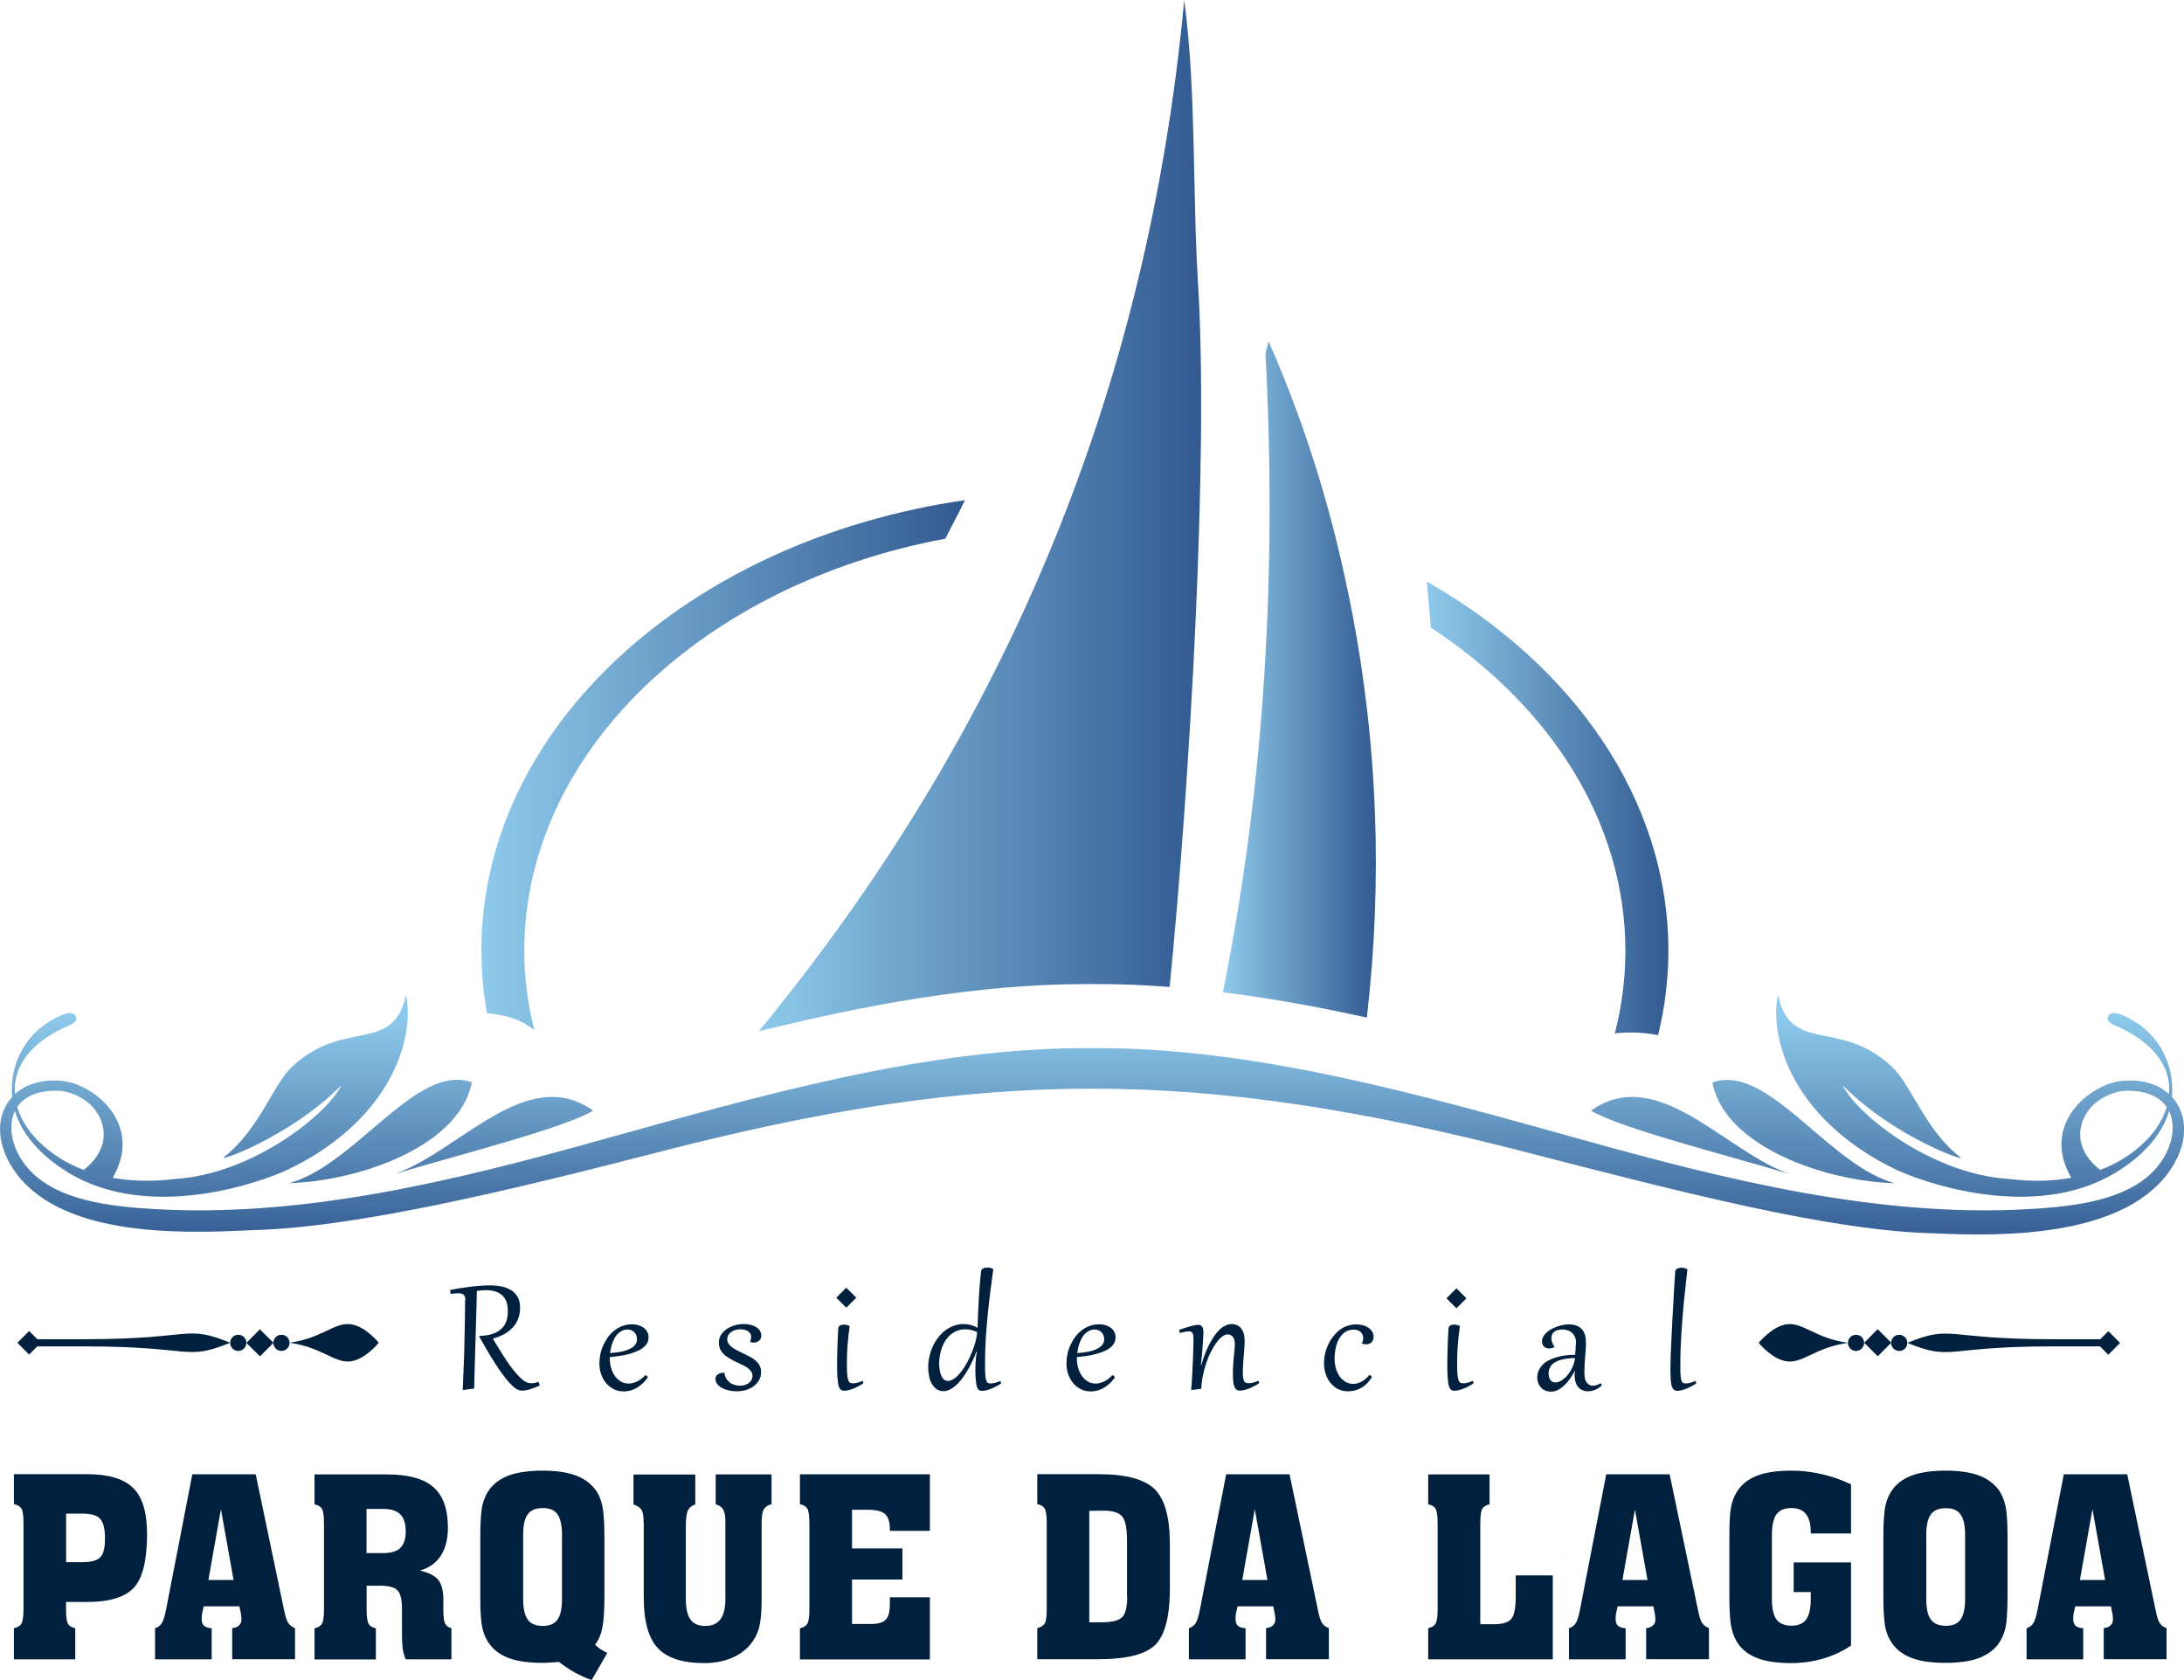
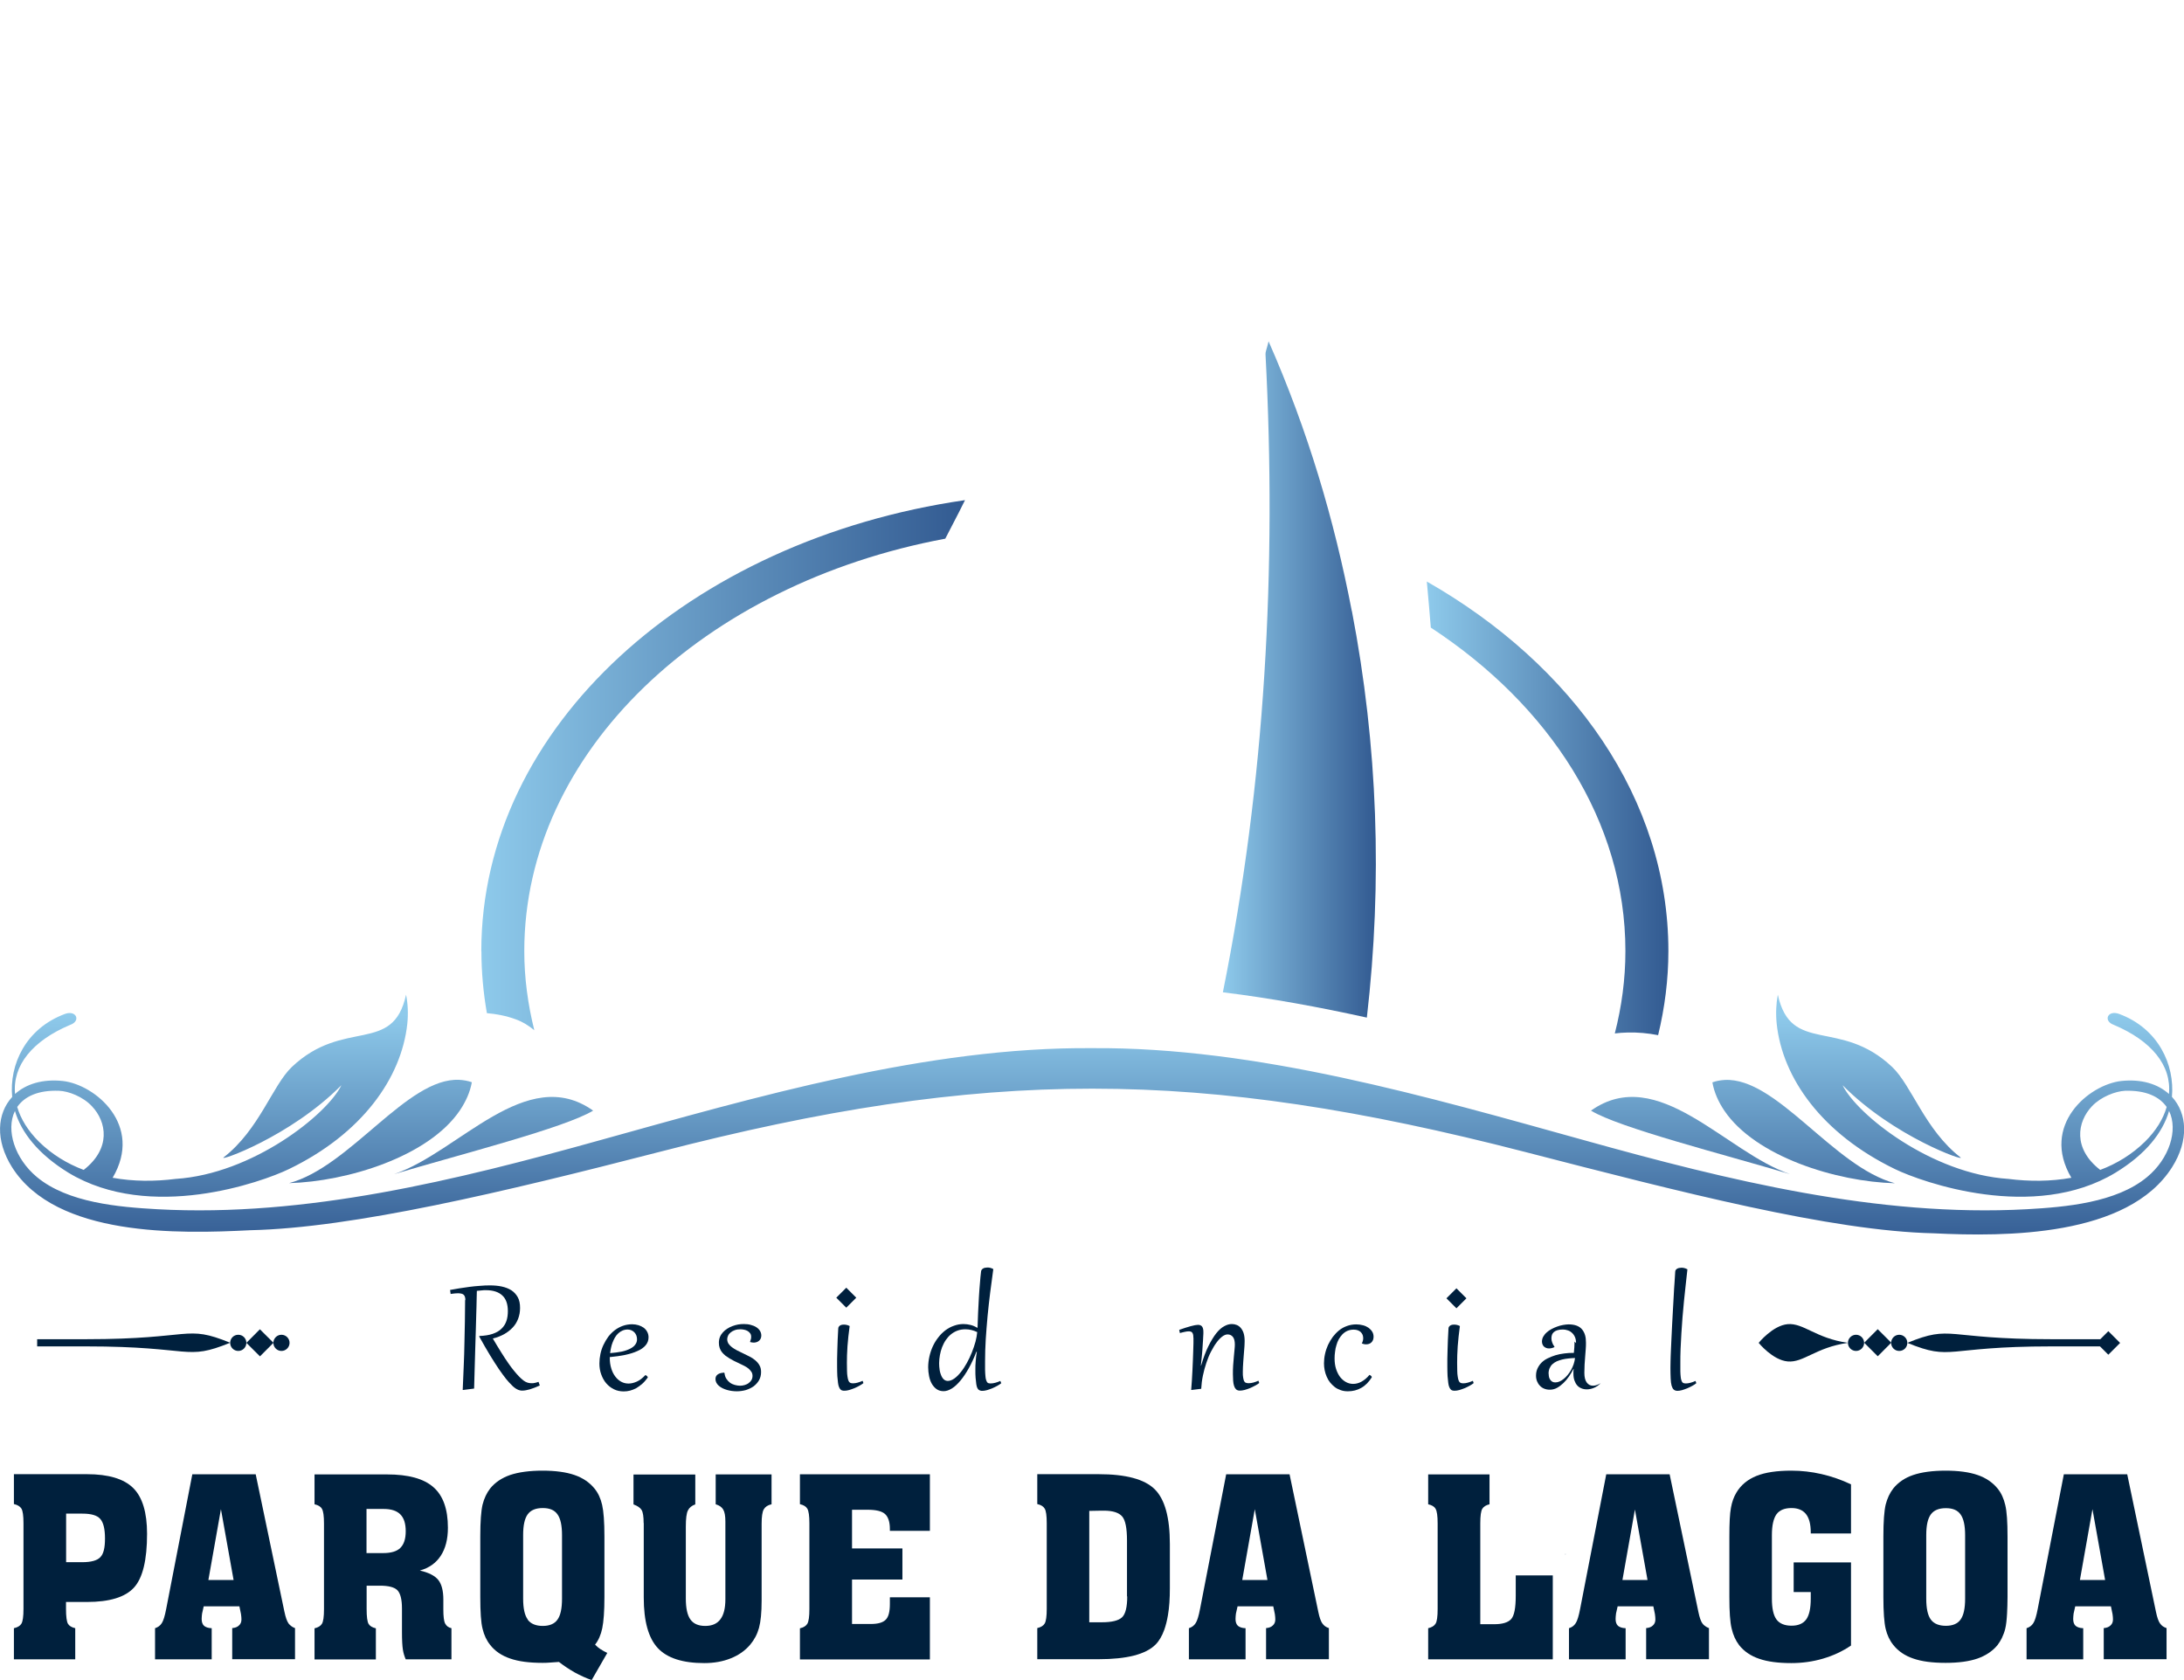
<svg xmlns="http://www.w3.org/2000/svg" xmlns:xlink="http://www.w3.org/1999/xlink" id="Layer_2" data-name="Layer 2" viewBox="0 0 191.58 147.39">
  <defs>
    <style>
      .cls-1 {
        fill: url(#linear-gradient);
      }

      .cls-1, .cls-2, .cls-3, .cls-4, .cls-5, .cls-6, .cls-7, .cls-8, .cls-9, .cls-10 {
        stroke-width: 0px;
      }

      .cls-2 {
        fill: #00203d;
      }

      .cls-3 {
        fill: url(#linear-gradient-4);
      }

      .cls-4 {
        fill: url(#linear-gradient-2);
      }

      .cls-5 {
        fill: url(#linear-gradient-3);
      }

      .cls-6 {
        fill: url(#linear-gradient-8);
      }

      .cls-7 {
        fill: url(#linear-gradient-9);
      }

      .cls-8 {
        fill: url(#linear-gradient-7);
      }

      .cls-9 {
        fill: url(#linear-gradient-5);
      }

      .cls-10 {
        fill: url(#linear-gradient-6);
      }
    </style>
    <linearGradient id="linear-gradient" x1="125.16" y1="70.91" x2="146.35" y2="70.91" gradientUnits="userSpaceOnUse">
      <stop offset="0" stop-color="#8ecaeb" />
      <stop offset="1" stop-color="#325a91" />
    </linearGradient>
    <linearGradient id="linear-gradient-2" x1="42.23" y1="67.11" x2="84.66" y2="67.11" xlink:href="#linear-gradient" />
    <linearGradient id="linear-gradient-3" x1="66.56" y1="45.23" x2="105.37" y2="45.23" xlink:href="#linear-gradient" />
    <linearGradient id="linear-gradient-4" x1="107.27" y1="59.6" x2="120.69" y2="59.6" xlink:href="#linear-gradient" />
    <linearGradient id="linear-gradient-5" x1="148.29" y1="89.03" x2="148.29" y2="109.41" xlink:href="#linear-gradient" />
    <linearGradient id="linear-gradient-6" x1="43.3" y1="89.03" x2="43.3" y2="109.41" xlink:href="#linear-gradient" />
    <linearGradient id="linear-gradient-7" x1="158.21" y1="89.03" x2="158.21" y2="109.41" xlink:href="#linear-gradient" />
    <linearGradient id="linear-gradient-8" x1="33.38" y1="89.03" x2="33.38" y2="109.41" xlink:href="#linear-gradient" />
    <linearGradient id="linear-gradient-9" x1="95.79" y1="89.03" x2="95.79" y2="109.41" xlink:href="#linear-gradient" />
  </defs>
  <g id="Index_fundo">
    <g>
      <g>
        <g>
          <path class="cls-1" d="M125.16,51.01c.09.91.32,3.6.35,4.04,10.43,6.83,17.07,17.01,17.07,28.37,0,2.48-.33,4.89-.93,7.23.37-.05.73-.07,1.09-.08h0c.92-.03,1.83.06,2.71.23.58-2.4.9-4.86.9-7.38,0-13.29-8.34-25.08-21.19-32.41Z" />
          <path class="cls-4" d="M42.23,83.43c0,1.85.17,3.66.48,5.44.83.07,1.68.23,2.53.54.61.22,1.15.56,1.63.96-.56-2.25-.88-4.56-.88-6.94,0-17.51,15.77-32.23,36.93-36.18.21-.39.41-.79.61-1.18.38-.73.76-1.46,1.12-2.2-24.15,3.49-42.43,19.87-42.43,39.56Z" />
        </g>
-         <path class="cls-5" d="M95.85,86.32c2.24-.02,4.49.08,6.75.25,1.78-17.97,3.43-46.41,2.49-61.72-.25-4.1-.28-8.2-.39-12.3-.11-4.08-.24-8.15-.82-12.54-3.19,34.23-15.66,64.13-37.32,90.45,9.32-2.3,19.09-4.14,28.69-4.14.2,0,.4,0,.6,0Z" />
        <path class="cls-3" d="M118.58,53.6c-1.54-8.01-3.84-15.79-7.3-23.66-.16.68-.28.91-.27,1.13.99,18.83-.02,37.51-3.74,55.97,4.23.52,8.46,1.3,12.63,2.22,1.38-11.95.96-23.83-1.31-35.65Z" />
        <g>
          <path class="cls-9" d="M139.56,97.42c2.5,1.52,11.67,3.84,17.46,5.57-5.63-1.9-11.58-9.73-17.46-5.57Z" />
          <path class="cls-10" d="M52.03,97.42c-5.86-4.16-11.81,3.67-17.46,5.57,5.79-1.73,14.95-4.05,17.46-5.57Z" />
          <path class="cls-8" d="M166.22,103.79c-5.38-1.43-10.37-9.31-14.93-9.06-.36.02-.72.08-1.08.21.16.89.53,1.71,1.04,2.47,2.73,4.05,9.86,6.25,14.97,6.38Z" />
          <path class="cls-6" d="M40.34,97.4c.51-.76.89-1.58,1.05-2.47-.36-.13-.73-.19-1.1-.21-4.56-.23-9.56,7.63-14.93,9.06,5.11-.14,12.24-2.33,14.98-6.38Z" />
          <path class="cls-7" d="M190.52,96.22c.26-2.82-1.18-6.01-4.65-7.29-1-.35-1.4.63-.44.97,3.29,1.39,5.07,3.55,4.83,6.06-.96-.87-2.4-1.33-4.18-1.14-2.86.32-7.1,3.89-4.38,8.49-1.81.33-3.7.33-5.52.1-6.74-.43-13.28-5.63-14.55-8.22,4.49,4.54,10.88,6.75,10.34,6.33-3.12-2.43-4.27-6.3-5.99-7.93-4.58-4.33-8.87-1.04-10.03-6.34-.15.8-.19,1.65-.1,2.54.5,4.78,3.99,9.67,10.38,12.76,2.35,1.14,12.17,4.65,19.33.32,2.68-1.63,4.15-3.52,4.71-5.42.82,1.69.01,4.19-1.92,5.79-2.71,2.26-7.17,2.64-10.57,2.83-13.08.71-26.26-2.56-38.73-6.03-13.7-3.8-28.78-8.21-43.25-8.1-14.48-.12-29.56,4.3-43.26,8.1-12.46,3.47-25.66,6.74-38.73,6.03-3.41-.19-7.87-.57-10.58-2.83-1.92-1.6-2.74-4.1-1.92-5.79.56,1.89,2.04,3.79,4.7,5.42,7.16,4.33,16.98.82,19.33-.32,6.4-3.09,9.88-7.98,10.39-12.76.09-.89.05-1.74-.11-2.54-1.15,5.3-5.45,2.01-10.02,6.34-1.71,1.63-2.85,5.49-5.98,7.93-.54.42,5.83-1.79,10.33-6.33-1.26,2.58-7.81,7.79-14.55,8.22-1.82.23-3.7.23-5.52-.1,2.72-4.61-1.52-8.17-4.37-8.49-1.79-.19-3.23.27-4.19,1.14-.24-2.51,1.54-4.67,4.83-6.06.96-.33.56-1.31-.43-.97-3.48,1.28-4.92,4.47-4.65,7.29-1.33,1.44-1.51,3.79-.01,6.17,3.88,6.12,14.61,5.84,20.91,5.52,9-.2,22.23-3.35,35.88-6.87,28.65-7.41,47.31-7.38,75.91,0,13.64,3.52,26.85,6.94,35.86,7.14,6.3.31,17.03.32,20.91-5.79,1.51-2.38,1.32-4.73,0-6.17ZM188.16,100.14c-1.14,1.12-2.49,1.94-3.93,2.48-2.41-1.87-2.03-4.21-.72-5.59.8-.84,2.07-1.31,2.89-1.35,1.85-.06,3.03.52,3.66,1.42-.3,1.05-.94,2.09-1.9,3.04ZM5.19,95.68c.82.03,2.08.51,2.87,1.35,1.31,1.38,1.69,3.72-.72,5.59-1.44-.54-2.79-1.36-3.93-2.48-.95-.95-1.59-1.98-1.9-3.04.63-.91,1.81-1.49,3.67-1.42Z" />
        </g>
      </g>
      <g>
        <path class="cls-2" d="M137.33,136.35v-.07s-.02.04-.03.06c0,0,.02.01.03.02" />
        <path class="cls-2" d="M11.68,130.52c-.81-.8-2.16-1.21-4.05-1.21H1.22v2.62c.32.07.54.21.66.4.12.2.18.62.18,1.29v7.51c0,.66-.06,1.09-.18,1.29-.12.2-.34.33-.66.4v2.73h5.38v-2.73c-.31-.07-.53-.2-.64-.39-.11-.19-.17-.62-.17-1.3v-.61h1.84c1.98,0,3.35-.42,4.12-1.26.77-.84,1.15-2.42,1.15-4.72,0-1.88-.41-3.22-1.22-4.02M8.8,136.59c-.27.29-.8.44-1.6.44h-1.4v-4.26h1.43c.77,0,1.29.15,1.56.46.28.31.42.88.42,1.72s-.13,1.34-.4,1.63" />
        <path class="cls-2" d="M24.95,141.38l-2.52-12.06h-5.56l-2.29,11.8c-.12.63-.25,1.05-.39,1.26-.14.22-.34.36-.59.44v2.73h4.97v-2.73c-.31-.01-.53-.09-.67-.21-.14-.13-.21-.33-.21-.6,0-.06,0-.13.01-.21,0-.08.02-.17.03-.28l.14-.62h3.13l.14.68c.01.09.02.18.03.26,0,.08.01.15.01.21,0,.22-.07.4-.22.53-.14.14-.34.21-.59.23v2.73h5.51v-2.73c-.18-.06-.31-.15-.43-.26-.05-.05-.1-.09-.14-.15-.14-.2-.26-.54-.36-1.03M18.28,138.59l1.1-6.21,1.11,6.21h-2.2Z" />
        <path class="cls-2" d="M39.04,142.41c-.1-.22-.15-.63-.15-1.23v-.87c0-.78-.15-1.36-.45-1.73-.3-.37-.84-.64-1.61-.82.8-.22,1.41-.65,1.83-1.29.42-.64.63-1.46.63-2.46,0-1.63-.42-2.82-1.27-3.56-.85-.75-2.2-1.12-4.07-1.12h-6.36v2.62c.32.07.54.2.65.4.12.2.18.62.18,1.29v7.51c0,.66-.06,1.09-.18,1.28-.12.2-.34.33-.65.4v2.73h5.38v-2.73c-.31-.07-.53-.2-.64-.39-.11-.19-.17-.62-.17-1.3v-2.05h1.16c.76,0,1.27.13,1.54.4.26.27.4.8.4,1.6v2.08c0,.7.03,1.21.08,1.53.05.32.14.6.25.85h4.01v-2.73c-.26-.06-.44-.19-.55-.41M35.13,135.77c-.32.31-.82.46-1.51.46h-1.47v-3.87h1.51c.66,0,1.15.16,1.46.48.32.32.47.81.47,1.48s-.16,1.15-.47,1.45" />
        <path class="cls-2" d="M52.7,144.68c-.18-.12-.35-.26-.5-.42.3-.38.51-.86.63-1.44.12-.58.19-1.49.19-2.73v-5.31c0-1.28-.07-2.2-.2-2.77-.13-.57-.35-1.05-.67-1.44-.44-.54-1.03-.94-1.76-1.19-.73-.25-1.66-.38-2.8-.38s-2.09.13-2.84.38c-.74.26-1.32.65-1.75,1.18-.31.4-.53.87-.67,1.42-.13.55-.2,1.48-.2,2.79v5.31c0,1.31.06,2.25.2,2.79.13.55.35,1.02.67,1.42.42.54,1.01.94,1.75,1.19.74.26,1.69.38,2.84.38.18,0,.37,0,.58-.02.21-.01.49-.04.86-.06.45.35.91.65,1.38.92.48.26.97.49,1.49.67l1.37-2.38c-.21-.1-.41-.21-.59-.33M46.29,142.05c-.27-.37-.4-.98-.4-1.83v-5.57c0-.85.13-1.45.4-1.82.27-.37.71-.55,1.32-.55s1.03.18,1.29.55c.27.37.4.98.4,1.83v5.57c0,.86-.13,1.47-.4,1.84-.26.37-.7.55-1.29.55s-1.05-.18-1.32-.55" />
        <path class="cls-2" d="M56.47,133.58v6.55c0,2.08.41,3.55,1.23,4.43.82.88,2.18,1.32,4.08,1.32.86,0,1.64-.14,2.33-.42.7-.28,1.26-.68,1.7-1.2.36-.43.62-.92.77-1.47.15-.55.23-1.34.23-2.39v-6.73c0-.63.06-1.06.19-1.28.13-.22.35-.37.68-.44v-2.62h-4.9v2.62c.31.09.53.24.66.46.13.22.19.57.19,1.05v6.81c0,.79-.14,1.38-.44,1.77-.29.39-.73.58-1.33.58s-1.03-.19-1.3-.57c-.27-.38-.4-.99-.4-1.84v-6.29c0-.72.06-1.2.19-1.44.12-.24.34-.42.64-.52v-2.62h-5.42v2.62c.35.13.59.29.71.49.12.19.18.58.18,1.16" />
        <path class="cls-2" d="M81.57,140.11h-3.51v.59c0,.68-.12,1.14-.37,1.38-.25.25-.68.37-1.31.37h-1.64v-3.9h4.42v-2.73h-4.42v-3.39h1.38c.72,0,1.23.12,1.51.37.28.25.43.69.43,1.31v.17h3.51v-4.96h-11.4v2.62c.32.07.54.21.65.4.12.2.18.63.18,1.29v7.51c0,.66-.06,1.09-.18,1.29-.12.2-.34.33-.65.4v2.73h11.4v-5.44Z" />
        <path class="cls-2" d="M102.62,135.44c0-2.33-.44-3.93-1.33-4.81-.89-.88-2.53-1.32-4.92-1.32h-5.38v2.62c.32.07.54.21.65.4.12.19.18.62.18,1.28v7.51c0,.66-.06,1.09-.18,1.29-.12.2-.34.33-.65.4v2.73h5.38c2.48,0,4.14-.43,4.99-1.28.32-.32.57-.75.77-1.3.13-.37.24-.79.32-1.27.12-.69.17-1.48.17-2.39v-3.88ZM98.88,140.03c0,.93-.15,1.54-.45,1.83-.3.29-.89.44-1.78.44h-1.1v-9.77l1.07-.02h.21c.78,0,1.31.17,1.6.5.29.33.43,1.04.43,2.12v4.9Z" />
        <path class="cls-2" d="M116,142.41c-.14-.2-.26-.54-.36-1.03l-2.52-12.06h-5.56l-2.29,11.8c-.12.63-.25,1.05-.39,1.26-.14.22-.34.36-.59.44v2.73h4.97v-2.73c-.31-.01-.53-.09-.67-.21-.14-.13-.21-.33-.21-.6,0-.06,0-.13.01-.21,0-.08.02-.17.03-.28l.14-.62h3.13l.14.68c.01.09.02.18.03.26,0,.08.01.15.01.21,0,.22-.07.4-.22.53-.14.14-.34.21-.59.23v2.73h5.51v-2.73c-.25-.08-.44-.21-.57-.41M108.97,138.59l1.1-6.21,1.11,6.21h-2.2Z" />
        <path class="cls-2" d="M136.21,138.19h-3.25v1.79c0,1.06-.13,1.74-.4,2.04-.27.3-.77.45-1.49.45h-1.22v-8.84c0-.67.06-1.1.18-1.29.12-.19.33-.32.63-.39v-2.62h-5.38v2.62c.32.07.54.2.65.4.12.2.18.62.18,1.28v7.51c0,.66-.06,1.09-.18,1.28-.12.2-.34.33-.65.4v2.73h10.93v-7.36Z" />
        <path class="cls-2" d="M149.34,142.41c-.14-.19-.26-.54-.36-1.03l-2.52-12.06h-5.56l-2.29,11.8c-.12.63-.25,1.05-.39,1.26-.14.22-.33.36-.59.44v2.73h4.97v-2.73c-.31-.01-.53-.09-.67-.21-.14-.13-.21-.33-.21-.6,0-.06,0-.13.01-.21,0-.07.02-.17.03-.28l.14-.62h3.13l.14.68c.01.09.02.18.03.26,0,.08.01.15.01.21,0,.22-.07.4-.22.53-.14.14-.34.21-.59.23v2.73h5.51v-2.73c-.1-.03-.17-.08-.25-.12-.13-.08-.24-.17-.32-.29M143.41,132.38l1.11,6.21h-2.2l1.1-6.21Z" />
        <path class="cls-2" d="M157.14,129c-1.27,0-2.29.15-3.06.46-.77.31-1.36.79-1.76,1.46-.23.38-.39.82-.48,1.33-.1.51-.14,1.35-.14,2.53v5.31c0,1.27.06,2.19.2,2.76.13.57.35,1.05.66,1.46.43.54,1.01.94,1.75,1.19.74.26,1.69.38,2.83.38.96,0,1.88-.13,2.77-.39.89-.26,1.71-.64,2.46-1.15v-7.29h-5.03v2.6h1.5v.56c0,.86-.13,1.47-.4,1.84-.27.37-.7.55-1.29.55s-1.05-.18-1.32-.55-.4-.98-.4-1.83v-5.57c0-.85.14-1.45.4-1.82.27-.37.71-.55,1.32-.55.57,0,.99.18,1.27.53.28.35.42.89.42,1.62v.08h3.53v-4.31c-.85-.4-1.71-.7-2.59-.9-.87-.2-1.75-.3-2.64-.3" />
        <path class="cls-2" d="M176.1,134.78c0-1.28-.06-2.2-.2-2.77-.13-.56-.35-1.05-.67-1.44-.44-.54-1.03-.94-1.76-1.19-.73-.25-1.66-.38-2.8-.38s-2.1.13-2.84.38-1.32.65-1.75,1.18c-.31.4-.53.87-.67,1.42-.13.55-.2,1.48-.2,2.79v5.31c0,1.32.07,2.26.2,2.8.13.54.35,1.01.67,1.41.43.54,1.01.94,1.75,1.19.74.26,1.69.38,2.84.38s2.07-.13,2.8-.38c.73-.26,1.32-.65,1.76-1.19.14-.18.26-.39.37-.6.12-.26.23-.53.3-.83.08-.32.13-.78.16-1.35.02-.42.04-.88.04-1.43v-5.31ZM172.38,140.22c0,.86-.13,1.47-.4,1.84-.26.37-.7.55-1.29.55s-1.05-.18-1.32-.55c-.27-.37-.4-.98-.4-1.83v-5.57c0-.85.13-1.45.4-1.82.27-.37.71-.55,1.32-.55s1.03.18,1.29.55c.27.37.4.98.4,1.83v5.57Z" />
        <path class="cls-2" d="M189.48,142.41c-.14-.2-.26-.54-.36-1.03l-2.52-12.06h-5.56l-2.29,11.8c-.12.63-.25,1.05-.39,1.26-.14.22-.34.36-.59.44v2.73h4.97v-2.73c-.31-.01-.53-.09-.67-.21-.14-.13-.21-.33-.21-.6,0-.06,0-.13.01-.21,0-.08.02-.17.03-.28l.14-.62h3.13l.14.68c.01.09.02.18.03.26,0,.08.01.15.01.21,0,.22-.07.4-.22.53-.14.14-.34.21-.59.23v2.73h5.51v-2.73c-.25-.08-.44-.21-.57-.41M182.45,138.59l1.1-6.21,1.11,6.21h-2.2Z" />
      </g>
      <g>
        <g>
          <path class="cls-2" d="M40.82,114.06c0-.11,0-.2-.03-.28-.02-.08-.05-.14-.1-.19-.04-.05-.11-.09-.19-.11s-.18-.04-.31-.04c-.17,0-.39.02-.66.06l-.05-.35c.24-.04.51-.09.8-.14.29-.05.58-.09.89-.13.3-.04.61-.07.92-.09.31-.03.6-.04.88-.04.38,0,.73.03,1.05.1.32.07.6.18.84.33.24.16.42.36.56.61.14.25.2.57.2.94,0,.35-.06.66-.17.95-.11.29-.27.55-.48.77s-.46.42-.75.58-.62.29-.99.38c.27.46.52.87.74,1.22s.42.66.61.93c.18.26.35.49.51.68.15.19.3.35.43.49.11.11.21.21.3.28.09.08.18.14.27.19.09.05.18.08.26.1.09.02.18.03.28.03.1,0,.2,0,.3-.03.09-.02.2-.05.31-.09l.11.32c-.33.15-.62.26-.88.34-.25.07-.47.11-.64.11-.09,0-.17,0-.25-.03-.08-.02-.16-.05-.23-.09-.08-.04-.15-.09-.23-.15-.08-.06-.16-.13-.24-.22-.14-.13-.3-.31-.49-.54-.18-.23-.39-.51-.63-.86-.23-.34-.49-.75-.78-1.22-.28-.47-.6-1.01-.94-1.63v-.05c.47-.02.86-.08,1.18-.19.32-.11.58-.26.77-.45.2-.19.34-.41.43-.67.09-.26.13-.55.13-.87,0-.62-.16-1.08-.49-1.38-.32-.3-.8-.46-1.43-.46-.14,0-.26,0-.39.02-.12.01-.26.03-.41.04,0,.2-.01.47-.02.81,0,.34-.02.72-.03,1.16s-.03.92-.04,1.43c-.02.52-.03,1.06-.05,1.63s-.03,1.15-.05,1.75-.04,1.2-.05,1.79l-.93.12h-.07c.03-.76.06-1.47.09-2.14.03-.67.05-1.32.06-1.96s.03-1.26.04-1.89c0-.62.02-1.26.02-1.91Z" />
          <path class="cls-2" d="M56.62,120.62s.04.02.06.03c.03.01.05.03.07.05.02.02.04.04.05.06.02.02.02.04.02.06,0,.01,0,.02-.01.03-.15.2-.3.38-.47.53-.17.15-.34.27-.52.38-.18.1-.37.17-.55.22-.19.05-.37.07-.56.07-.31,0-.6-.06-.86-.19-.26-.13-.48-.3-.67-.52-.19-.22-.33-.48-.44-.78s-.16-.62-.16-.96c0-.28.03-.56.09-.84.06-.28.15-.55.27-.8.12-.25.26-.49.42-.71.17-.22.36-.41.57-.57s.45-.29.7-.38c.25-.09.53-.14.82-.14.19,0,.38.03.55.08s.33.13.46.22c.13.1.24.22.31.36.08.14.12.31.12.49,0,.27-.09.5-.26.7-.17.2-.41.37-.72.5-.3.14-.66.25-1.08.34-.41.08-.86.15-1.34.19v.07c0,.33.04.64.13.92.08.28.2.51.35.71.15.2.32.35.52.46s.42.16.65.16.47-.06.72-.17.5-.3.75-.57ZM55.88,117.48c0-.12-.02-.23-.06-.34-.04-.1-.1-.2-.17-.27s-.16-.14-.26-.18c-.1-.04-.21-.07-.32-.07-.17,0-.32.03-.46.09-.14.06-.26.14-.37.24-.11.1-.21.22-.29.36-.08.14-.15.28-.21.44-.06.15-.11.31-.14.47-.04.16-.06.32-.08.47.37-.03.7-.07,1-.13.29-.06.54-.15.74-.25.2-.1.36-.22.46-.36.11-.14.16-.3.16-.48Z" />
          <path class="cls-2" d="M63.55,120.42c.02.2.07.37.16.51s.2.26.32.35.27.16.42.2c.16.04.31.07.46.07.14,0,.28-.02.41-.06.13-.04.25-.09.35-.17.1-.07.18-.16.25-.27.06-.11.09-.23.09-.36s-.03-.26-.1-.36c-.07-.1-.15-.2-.26-.29s-.24-.17-.38-.24c-.15-.07-.3-.15-.45-.22-.14-.07-.28-.13-.42-.2s-.27-.14-.4-.22c-.13-.08-.25-.16-.37-.25-.11-.09-.21-.19-.3-.3s-.15-.23-.2-.37c-.05-.14-.07-.29-.07-.46,0-.18.03-.35.09-.5.06-.15.15-.29.26-.41s.23-.23.38-.32c.14-.09.29-.17.46-.23.16-.06.33-.11.5-.14.17-.03.34-.04.5-.04.21,0,.41.02.59.07.19.05.35.11.49.2s.25.19.33.32c.08.13.12.27.12.42,0,.06-.01.13-.03.2s-.06.14-.11.2-.12.11-.2.15c-.08.04-.18.06-.3.07-.11,0-.22-.02-.34-.05v-.04c.02-.08.05-.16.07-.23s.02-.14.02-.2c0-.12-.03-.22-.09-.3s-.13-.15-.22-.2-.19-.09-.29-.11c-.11-.02-.21-.04-.32-.04-.19,0-.35.02-.5.07-.15.05-.27.12-.37.2-.1.08-.18.17-.23.28s-.08.21-.08.32c0,.14.04.27.11.39.08.11.18.22.3.31.13.1.27.18.43.27.16.08.33.17.51.25.2.09.4.19.59.29.2.1.37.21.52.34.15.13.28.27.37.44.1.17.14.36.14.59,0,.27-.06.51-.18.72s-.28.38-.47.53c-.2.14-.43.25-.68.33-.26.07-.52.11-.8.11-.14,0-.28-.01-.43-.03-.15-.02-.29-.05-.43-.09s-.27-.09-.39-.15c-.12-.06-.23-.13-.32-.21-.09-.08-.17-.17-.22-.27-.05-.1-.08-.21-.08-.32,0-.1.02-.19.06-.26.04-.07.1-.13.17-.17.07-.04.15-.08.24-.1s.18-.03.27-.04l.03.03Z" />
          <path class="cls-2" d="M74.53,116.33c-.04.3-.08.59-.11.89-.03.3-.06.59-.08.87-.02.28-.03.54-.04.79,0,.25-.01.47-.01.67,0,.27,0,.5.01.7,0,.19.02.36.04.49.02.13.04.24.07.32.03.08.06.14.1.18.04.04.09.07.14.08s.11.02.18.02c.13,0,.26-.02.4-.06s.29-.09.44-.16l.07.2c-.09.08-.21.15-.35.23-.14.08-.29.15-.45.22-.16.06-.31.12-.46.16-.15.04-.28.06-.39.06-.07,0-.14,0-.2-.02-.06-.01-.11-.04-.16-.09s-.09-.12-.13-.21-.07-.21-.09-.37c-.02-.16-.04-.35-.06-.59-.01-.23-.02-.52-.02-.85,0-.2,0-.42,0-.66,0-.25.01-.51.02-.79s.02-.58.03-.9c.01-.31.03-.64.05-.97,0-.07.02-.13.06-.18.03-.04.08-.08.13-.11.05-.02.1-.04.16-.05.06,0,.11-.01.15-.01.17,0,.34.04.49.12Z" />
          <path class="cls-2" d="M87.13,111.34c-.09.66-.18,1.34-.27,2.03-.09.69-.16,1.38-.23,2.07-.06.69-.12,1.37-.16,2.03-.04.67-.06,1.31-.06,1.92,0,.29,0,.55,0,.76s.02.39.03.54c.01.15.03.26.06.35.03.09.06.15.09.2.04.05.08.08.13.09.05.01.11.02.18.02.13,0,.26-.02.41-.06s.29-.09.44-.16l.08.2c-.09.08-.21.15-.35.23-.14.08-.29.15-.45.22-.16.06-.31.12-.46.16-.15.04-.28.06-.39.06-.08,0-.15,0-.21-.03s-.11-.05-.15-.09c-.04-.05-.08-.11-.11-.18-.03-.08-.05-.17-.07-.29-.02-.16-.04-.34-.06-.55s-.02-.44-.02-.68c0-.26,0-.53.03-.8.02-.27.05-.54.1-.81h-.04c-.2.52-.42,1-.66,1.43-.24.43-.48.79-.73,1.09s-.5.54-.76.7-.5.24-.73.24-.44-.06-.61-.18c-.17-.12-.31-.28-.42-.47s-.19-.42-.24-.67-.08-.51-.08-.78c0-.32.04-.64.11-.95s.17-.61.3-.89c.13-.28.29-.54.48-.78.18-.24.39-.44.62-.62.23-.17.48-.31.75-.4.27-.1.55-.15.84-.15.21,0,.41.03.62.08.2.05.41.14.61.26.01-.44.03-.89.05-1.35s.04-.9.07-1.34c.03-.43.05-.84.09-1.23.03-.39.06-.73.1-1.03,0-.06.03-.12.06-.16.03-.04.08-.08.13-.11.05-.03.11-.05.18-.06.07-.01.13-.02.2-.02.16,0,.32.04.49.13ZM85.73,116.85c-.35-.17-.7-.25-1.05-.25-.25,0-.49.04-.7.12-.21.08-.4.19-.57.33s-.32.31-.45.5-.23.4-.32.62c-.08.22-.15.45-.19.69-.04.24-.07.47-.07.71,0,.08,0,.18.01.29s.02.22.04.34c.02.12.05.23.09.34.04.11.08.21.14.3s.12.16.2.21.17.08.27.08c.19,0,.38-.07.58-.21s.39-.33.57-.56c.19-.23.36-.5.53-.8.17-.3.31-.61.44-.93.13-.32.23-.63.32-.94.08-.31.13-.59.15-.84Z" />
-           <path class="cls-2" d="M97.59,120.62s.04.02.06.03c.03.01.05.03.07.05.02.02.04.04.05.06.02.02.02.04.02.06,0,.01,0,.02-.01.03-.15.2-.3.38-.47.53-.17.15-.34.27-.52.38-.18.1-.37.17-.55.22-.19.05-.37.07-.56.07-.31,0-.6-.06-.86-.19-.26-.13-.48-.3-.67-.52-.19-.22-.33-.48-.44-.78s-.16-.62-.16-.96c0-.28.03-.56.09-.84.06-.28.15-.55.27-.8.12-.25.26-.49.42-.71.17-.22.36-.41.57-.57s.45-.29.7-.38c.25-.09.53-.14.82-.14.19,0,.38.03.55.08s.33.13.46.22c.13.1.24.22.31.36.08.14.12.31.12.49,0,.27-.09.5-.26.7-.17.2-.41.37-.72.5-.3.14-.66.25-1.08.34-.41.08-.86.15-1.34.19v.07c0,.33.04.64.13.92.08.28.2.51.35.71.15.2.32.35.52.46s.42.16.65.16.47-.06.72-.17.5-.3.75-.57ZM96.86,117.48c0-.12-.02-.23-.06-.34-.04-.1-.1-.2-.17-.27s-.16-.14-.26-.18c-.1-.04-.21-.07-.32-.07-.17,0-.32.03-.46.09-.14.06-.26.14-.37.24-.11.1-.21.22-.29.36-.08.14-.15.28-.21.44-.06.15-.11.31-.14.47-.04.16-.06.32-.08.47.37-.03.7-.07,1-.13.29-.06.54-.15.74-.25.2-.1.36-.22.46-.36.11-.14.16-.3.16-.48Z" />
          <path class="cls-2" d="M104.68,117.34c0-.11,0-.2-.02-.27-.02-.07-.04-.13-.07-.17-.03-.04-.07-.07-.12-.09-.05-.02-.11-.03-.18-.03-.09,0-.21.01-.34.04-.13.03-.28.06-.45.11l-.06-.28c.18-.06.36-.12.53-.18.17-.05.33-.1.47-.14s.27-.07.38-.09c.11-.02.2-.03.26-.03.15,0,.27.04.35.13.08.09.13.25.13.46,0,.03,0,.09,0,.18,0,.1-.01.22-.02.36,0,.15-.02.31-.03.5s-.03.39-.04.6-.04.43-.06.66-.04.46-.07.68h.02c.2-.67.41-1.24.64-1.7.23-.46.46-.84.69-1.13.23-.29.47-.5.7-.62.23-.13.45-.19.67-.19.15,0,.29.03.42.08.13.05.26.14.36.26s.19.27.25.46c.06.19.09.42.09.69,0,.08,0,.18-.01.32,0,.13-.02.28-.03.44-.01.16-.03.33-.04.51s-.03.36-.04.53-.02.34-.03.5c0,.16-.01.29-.01.41,0,.2,0,.37.03.5s.04.23.08.3c.04.08.09.13.16.15.07.03.15.04.24.04.14,0,.28-.02.42-.06s.29-.09.44-.16l.07.2c-.09.08-.21.15-.36.23-.14.08-.29.15-.45.22-.16.06-.31.12-.47.16s-.29.06-.42.06c-.14,0-.25-.04-.33-.11-.08-.08-.14-.18-.18-.31-.04-.13-.07-.28-.08-.46s-.02-.36-.02-.56c0-.25,0-.5.02-.76.02-.26.04-.51.06-.74s.04-.45.06-.64.03-.34.03-.46c0-.31-.06-.53-.17-.67-.11-.14-.27-.22-.46-.22-.15,0-.31.06-.48.19s-.33.3-.5.53c-.17.22-.32.49-.48.79s-.29.63-.41.99-.22.72-.3,1.11c-.08.38-.13.77-.15,1.16l-.82.1h-.06c.02-.25.04-.52.06-.81.02-.29.04-.59.05-.89.02-.3.03-.6.04-.9.01-.3.02-.57.03-.83,0-.26.02-.49.02-.69,0-.2,0-.36,0-.48Z" />
          <path class="cls-2" d="M119.47,117.82c.07-.14.11-.29.11-.44,0-.1-.02-.2-.05-.29-.04-.09-.09-.17-.16-.24s-.16-.12-.26-.16c-.11-.04-.23-.06-.37-.06-.2,0-.39.04-.55.11s-.3.17-.43.3c-.12.13-.23.27-.32.43-.09.17-.16.34-.21.53-.06.19-.1.38-.12.58-.03.2-.04.39-.04.58,0,.34.04.64.13.92.09.28.21.51.35.7.15.19.32.34.52.45.2.11.41.16.63.16.24,0,.48-.06.72-.19s.48-.32.71-.6c.01,0,.04.02.06.03.02.01.05.03.07.05s.04.04.05.05.02.04.02.05c0,0,0,.02,0,.02v.02c-.26.41-.56.72-.92.92-.35.2-.74.3-1.17.3-.23,0-.44-.03-.63-.1s-.37-.15-.52-.27-.29-.25-.41-.4-.22-.32-.3-.51c-.08-.18-.14-.37-.18-.57s-.06-.4-.06-.6c0-.27.03-.55.09-.82.06-.28.15-.54.26-.79.12-.25.26-.49.42-.71.17-.22.35-.41.56-.58s.44-.29.69-.38c.25-.09.52-.14.81-.14.21,0,.41.03.6.08.19.05.35.13.48.22.13.1.24.21.32.34.08.13.12.28.12.45,0,.11-.02.2-.05.28-.03.08-.08.15-.14.21-.06.06-.13.1-.21.13-.08.03-.17.04-.26.04-.06,0-.12,0-.18-.02-.06-.01-.12-.03-.18-.06l-.02-.04Z" />
          <path class="cls-2" d="M128.06,116.33c-.04.3-.08.59-.11.89-.03.3-.06.59-.08.87-.02.28-.03.54-.04.79,0,.25-.01.47-.01.67,0,.27,0,.5.01.7,0,.19.02.36.04.49.02.13.04.24.07.32.03.08.06.14.1.18.04.04.09.07.14.08s.11.02.18.02c.13,0,.26-.02.4-.06s.29-.09.44-.16l.07.2c-.09.08-.21.15-.35.23-.14.08-.29.15-.45.22-.16.06-.31.12-.46.16-.15.04-.28.06-.39.06-.07,0-.14,0-.2-.02-.06-.01-.11-.04-.16-.09s-.09-.12-.13-.21-.07-.21-.09-.37c-.02-.16-.04-.35-.06-.59-.01-.23-.02-.52-.02-.85,0-.2,0-.42,0-.66,0-.25.01-.51.02-.79s.02-.58.03-.9c.01-.31.03-.64.05-.97,0-.07.02-.13.06-.18.03-.04.08-.08.13-.11.05-.02.1-.04.16-.05.06,0,.11-.01.15-.01.17,0,.34.04.49.12Z" />
-           <path class="cls-2" d="M138.25,117.81c0-.21-.03-.38-.1-.54-.07-.15-.16-.28-.27-.37-.11-.1-.23-.17-.37-.21-.14-.05-.28-.07-.42-.07-.18,0-.34.02-.47.06-.13.04-.23.09-.31.16-.08.07-.14.15-.17.24s-.05.19-.05.3c0,.13.02.25.07.38.04.13.11.25.2.37l-.02.04c-.15.07-.3.11-.45.11-.09,0-.17-.01-.25-.04-.08-.03-.14-.07-.2-.12-.06-.05-.1-.12-.13-.19-.03-.08-.05-.16-.05-.25,0-.15.04-.3.11-.43.08-.13.17-.26.3-.37.12-.11.26-.21.43-.3s.33-.16.5-.22c.17-.06.34-.11.52-.14s.34-.05.48-.05c.27,0,.51.04.7.11s.35.18.47.32c.12.14.21.31.27.51.06.2.08.42.08.67,0,.17,0,.36-.02.57s-.03.42-.05.65c-.02.23-.04.46-.05.7-.01.24-.02.48-.02.72,0,.38.07.66.21.85.14.19.32.28.55.28.2,0,.42-.07.67-.22l.11.17c-.17.17-.36.31-.57.4s-.42.14-.65.14c-.17,0-.33-.03-.47-.09-.14-.06-.27-.14-.37-.26-.1-.11-.18-.26-.24-.43-.06-.17-.09-.37-.09-.6,0-.07,0-.14,0-.2,0-.07.01-.14.02-.21h-.02c-.11.22-.24.45-.39.66-.15.22-.31.41-.49.58-.18.17-.36.31-.56.42s-.41.16-.63.16c-.18,0-.34-.03-.49-.09s-.28-.15-.38-.26c-.11-.11-.19-.24-.25-.39-.06-.15-.09-.31-.09-.49,0-.23.04-.44.13-.63s.2-.36.35-.51c.15-.15.33-.28.54-.38s.44-.2.68-.27.5-.13.78-.16c.27-.04.55-.05.84-.05.02-.16.03-.32.04-.48.01-.15.02-.32.02-.51ZM135.85,120.5c0,.1.01.2.03.29.02.09.06.17.11.24s.11.13.18.17c.08.04.16.06.27.06.12,0,.24-.03.36-.08s.25-.13.37-.23c.12-.1.24-.21.35-.35.11-.13.21-.28.3-.44.09-.16.16-.33.22-.5.06-.18.1-.36.12-.54-.19,0-.38.02-.58.04s-.37.05-.54.09c-.17.04-.33.1-.48.16-.15.07-.27.15-.38.25s-.19.22-.25.36c-.06.14-.09.29-.09.48Z" />
+           <path class="cls-2" d="M138.25,117.81c0-.21-.03-.38-.1-.54-.07-.15-.16-.28-.27-.37-.11-.1-.23-.17-.37-.21-.14-.05-.28-.07-.42-.07-.18,0-.34.02-.47.06-.13.04-.23.09-.31.16-.08.07-.14.15-.17.24s-.05.19-.05.3c0,.13.02.25.07.38.04.13.11.25.2.37l-.02.04c-.15.07-.3.11-.45.11-.09,0-.17-.01-.25-.04-.08-.03-.14-.07-.2-.12-.06-.05-.1-.12-.13-.19-.03-.08-.05-.16-.05-.25,0-.15.04-.3.11-.43.08-.13.17-.26.3-.37.12-.11.26-.21.43-.3s.33-.16.5-.22c.17-.06.34-.11.52-.14s.34-.05.48-.05c.27,0,.51.04.7.11s.35.18.47.32c.12.14.21.31.27.51.06.2.08.42.08.67,0,.17,0,.36-.02.57s-.03.42-.05.65c-.02.23-.04.46-.05.7-.01.24-.02.48-.02.72,0,.38.07.66.21.85.14.19.32.28.55.28.2,0,.42-.07.67-.22c-.17.17-.36.31-.57.4s-.42.14-.65.14c-.17,0-.33-.03-.47-.09-.14-.06-.27-.14-.37-.26-.1-.11-.18-.26-.24-.43-.06-.17-.09-.37-.09-.6,0-.07,0-.14,0-.2,0-.07.01-.14.02-.21h-.02c-.11.22-.24.45-.39.66-.15.22-.31.41-.49.58-.18.17-.36.31-.56.42s-.41.16-.63.16c-.18,0-.34-.03-.49-.09s-.28-.15-.38-.26c-.11-.11-.19-.24-.25-.39-.06-.15-.09-.31-.09-.49,0-.23.04-.44.13-.63s.2-.36.35-.51c.15-.15.33-.28.54-.38s.44-.2.68-.27.5-.13.78-.16c.27-.04.55-.05.84-.05.02-.16.03-.32.04-.48.01-.15.02-.32.02-.51ZM135.85,120.5c0,.1.01.2.03.29.02.09.06.17.11.24s.11.13.18.17c.08.04.16.06.27.06.12,0,.24-.03.36-.08s.25-.13.37-.23c.12-.1.24-.21.35-.35.11-.13.21-.28.3-.44.09-.16.16-.33.22-.5.06-.18.1-.36.12-.54-.19,0-.38.02-.58.04s-.37.05-.54.09c-.17.04-.33.1-.48.16-.15.07-.27.15-.38.25s-.19.22-.25.36c-.06.14-.09.29-.09.48Z" />
          <path class="cls-2" d="M148.02,111.34c-.05.44-.1.9-.15,1.36-.05.47-.1.94-.15,1.41-.04.48-.09.95-.13,1.43-.04.48-.07.95-.1,1.42-.03.47-.05.92-.07,1.37-.02.45-.02.88-.02,1.29,0,.26,0,.48,0,.67,0,.18.02.34.03.47.01.13.03.23.06.31.02.08.06.14.09.18s.08.07.13.08.11.02.18.02c.13,0,.26-.02.4-.06.15-.04.29-.09.44-.16l.07.2c-.09.08-.21.15-.35.23-.14.08-.29.15-.45.22-.16.06-.31.12-.46.16-.15.04-.28.06-.39.06-.14,0-.25-.04-.33-.11s-.14-.19-.19-.35c-.04-.16-.07-.37-.08-.63-.01-.26-.02-.58-.02-.95,0-.13,0-.33.01-.58,0-.25.02-.54.03-.88s.03-.7.05-1.1c.02-.4.04-.81.06-1.23s.04-.85.07-1.28c.02-.43.05-.85.07-1.25.02-.4.04-.78.07-1.14.02-.36.04-.67.06-.95,0-.06.02-.12.05-.16.03-.04.08-.08.13-.11.05-.03.11-.05.18-.06.07-.01.13-.02.2-.02.16,0,.32.04.49.13Z" />
        </g>
        <g>
          <g>
            <path class="cls-2" d="M156.81,119.42c-1.32-.12-2.54-1.63-2.54-1.63,0,0,1.23-1.52,2.54-1.64,1.4-.12,2.46,1.24,5.29,1.64-2.83.4-3.89,1.76-5.29,1.63Z" />
            <rect class="cls-2" x="163.87" y="116.95" width="1.68" height="1.68" transform="translate(-34.98 151.34) rotate(-45.11)" />
            <path class="cls-2" d="M163.52,117.79c0-.39-.32-.71-.71-.71s-.71.32-.71.71c0,.39.32.71.71.71s.71-.32.71-.71Z" />
            <path class="cls-2" d="M167.31,117.79c0-.39-.32-.71-.71-.71s-.71.32-.71.71.31.71.71.71.71-.32.71-.71Z" />
            <path class="cls-2" d="M179.93,118.1c2.52,0,4.31,0,4.31,0v-.63s-1.78,0-4.31,0c-9.43,0-8.63-1.3-12.62.32,3.99,1.62,3.19.31,12.62.31Z" />
          </g>
          <rect class="cls-2" x="184.21" y="117.06" width="1.46" height="1.46" transform="translate(-29.12 165.28) rotate(-45)" />
        </g>
        <g>
          <g>
-             <path class="cls-2" d="M30.69,116.15c1.32.12,2.54,1.63,2.54,1.63,0,0-1.23,1.52-2.54,1.64-1.4.12-2.46-1.24-5.29-1.64,2.83-.4,3.89-1.76,5.29-1.63Z" />
            <rect class="cls-2" x="21.96" y="116.95" width="1.68" height="1.68" transform="translate(-76.74 50.81) rotate(-45.11)" />
            <path class="cls-2" d="M23.98,117.79c0,.39.32.71.71.71s.71-.32.71-.71-.32-.71-.71-.71-.71.32-.71.71Z" />
            <path class="cls-2" d="M20.19,117.79c0,.39.32.71.71.71s.71-.32.71-.71c0-.39-.31-.71-.71-.71s-.71.32-.71.71Z" />
            <path class="cls-2" d="M7.57,117.47H3.26v.63s1.78,0,4.31,0c9.43,0,8.63,1.3,12.62-.32-3.99-1.62-3.19-.31-12.62-.31Z" />
          </g>
-           <rect class="cls-2" x="1.82" y="117.06" width="1.46" height="1.46" transform="translate(87.65 199.27) rotate(135)" />
        </g>
        <rect class="cls-2" x="73.61" y="113.22" width="1.24" height="1.24" transform="translate(-58.75 85.82) rotate(-45)" />
        <rect class="cls-2" x="127.13" y="113.26" width="1.24" height="1.24" transform="translate(-43.1 123.69) rotate(-45)" />
      </g>
    </g>
  </g>
</svg>